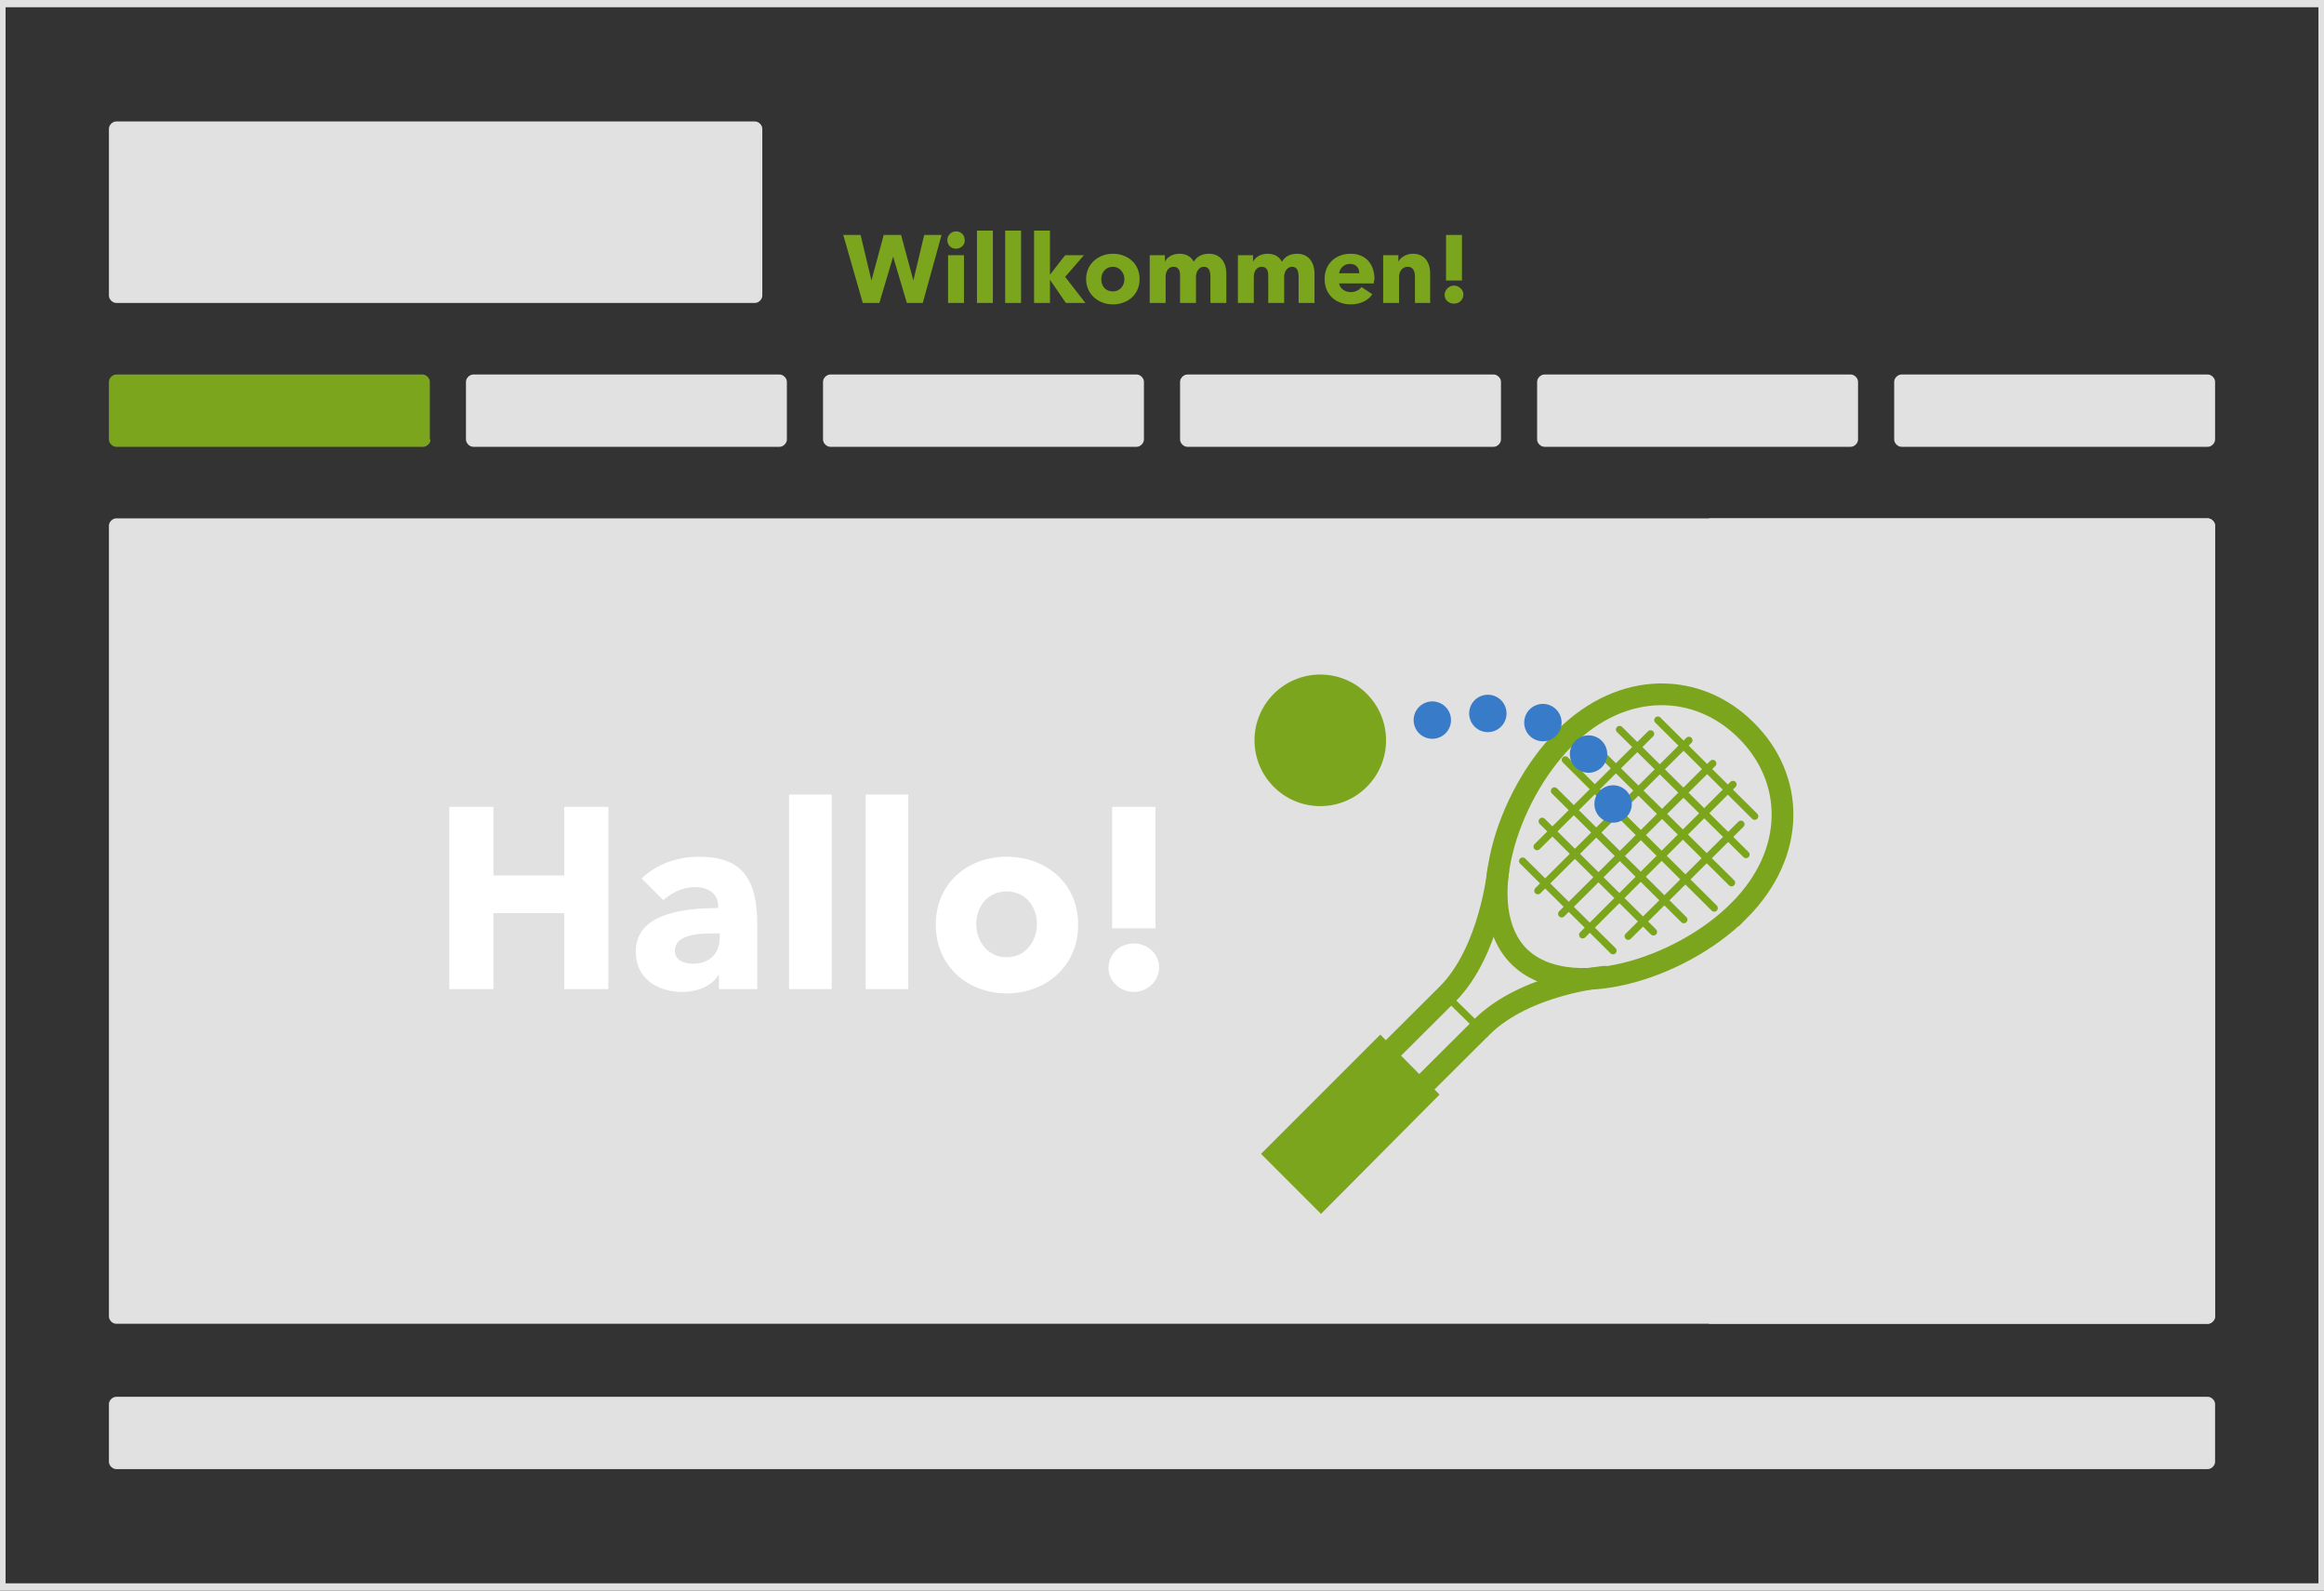
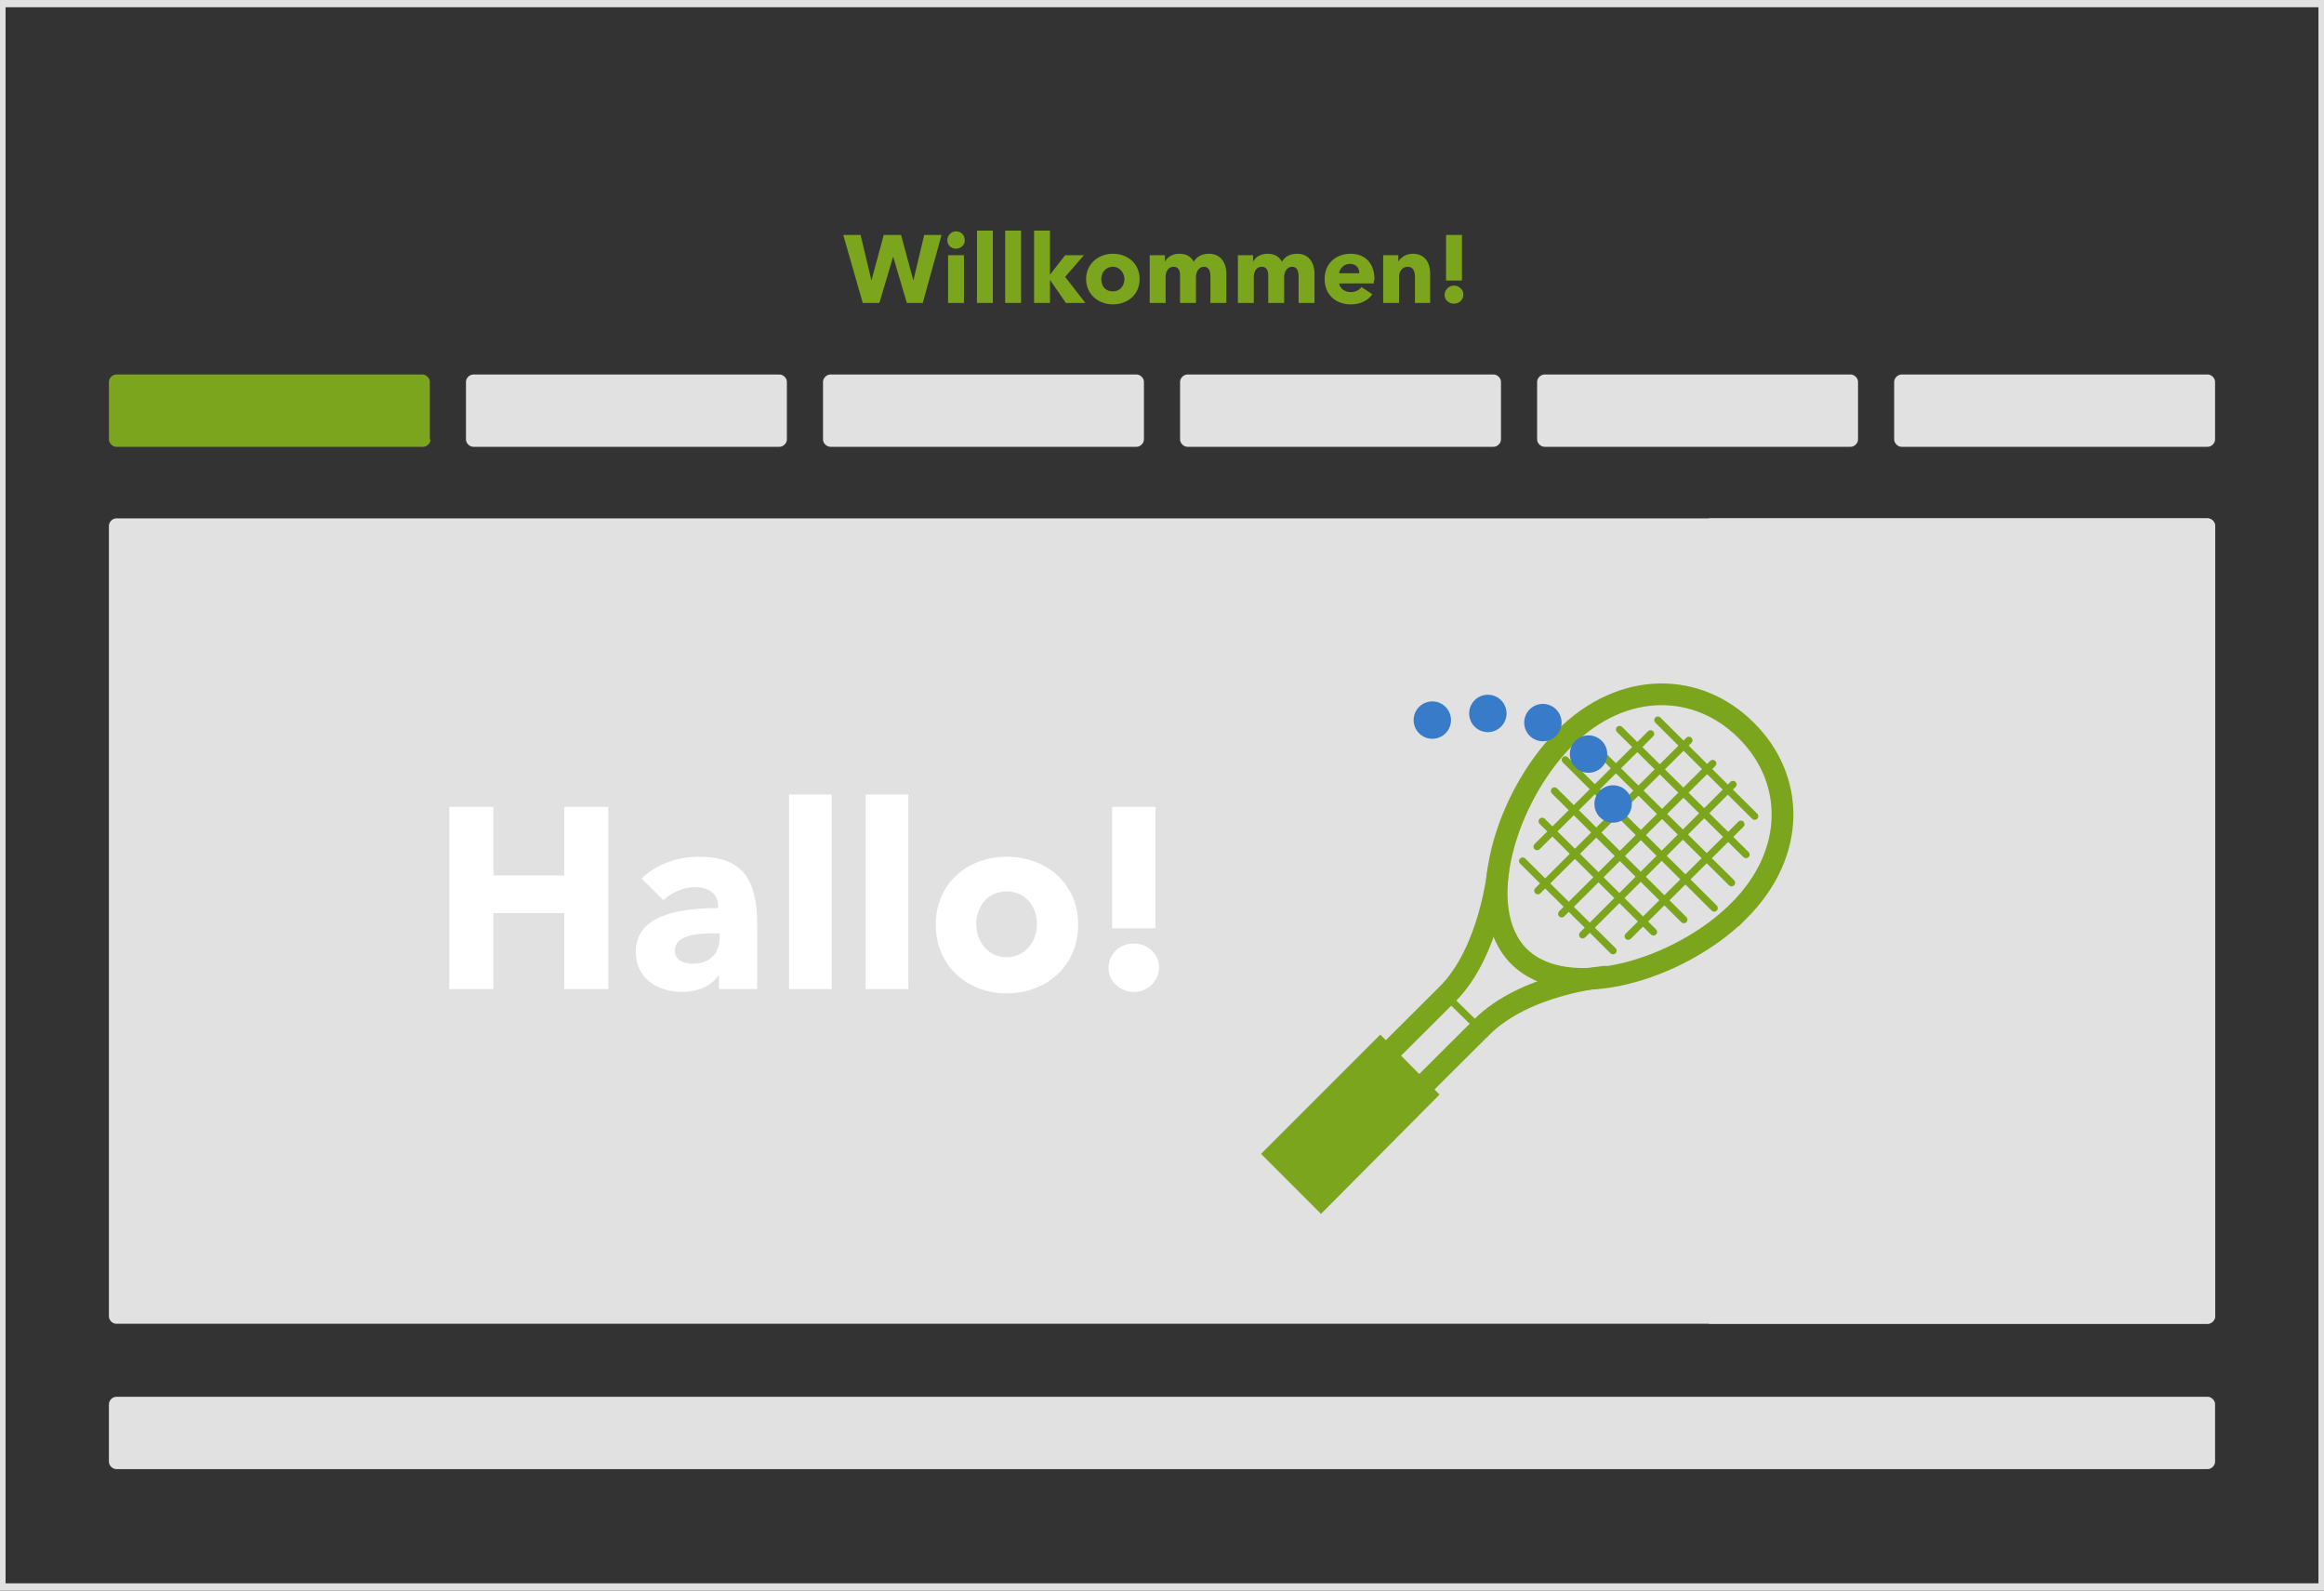
<svg xmlns="http://www.w3.org/2000/svg" preserveAspectRatio="xMidYMid slice" version="1.1" id="Ebene_1" x="0" y="0" width="304" height="208" viewBox="0 0 322 220" xml:space="preserve">
  <rect x="0" y="0" width="322" height="220" fill="#333333" stroke="none" />
  <style>.st1{fill:#7ca51e}.st7{fill:#e1e1e1}.st26{fill:none;stroke:#7ca51e;stroke-width:3.008;stroke-linecap:round;stroke-miterlimit:10}.st68{fill:#fff}.st69{fill:none;stroke:#7ca51e;stroke-width:.998;stroke-linecap:round;stroke-miterlimit:10}</style>
  <path class="st1" d="M127.9 41.9h-2.2l-1.9-6.4-1.9 6.4h-2.3l-2.7-9.4h2.4l1.5 6.3 1.7-6.3h2.4l1.7 6.3 1.5-6.3h2.4l-2.6 9.4zM132.5 34.4c-.7 0-1.2-.5-1.2-1.2 0-.6.5-1.2 1.2-1.2s1.2.5 1.2 1.2c.1.6-.5 1.2-1.2 1.2zm-1.1 7.5v-6.6h2.2v6.6h-2.2zM135.4 41.9v-10h2.2v10h-2.2zM139.3 41.9v-10h2.2v10h-2.2zM150.4 41.9h-2.7l-2.2-3.2v3.2h-2.2v-10h2.2V38l2.1-2.7h2.6l-2.6 3 2.8 3.6zM154.2 42.1c-2 0-3.7-1.4-3.7-3.5s1.7-3.5 3.7-3.5 3.7 1.3 3.7 3.5-1.7 3.5-3.7 3.5zm0-5.2c-1 0-1.6.8-1.6 1.7s.5 1.7 1.6 1.7 1.6-.9 1.6-1.7-.6-1.7-1.6-1.7zM167.7 41.9v-3.6c0-.8-.2-1.4-.9-1.4s-1.1.7-1.1 1.4v3.6h-2.2v-3.8c0-.8-.3-1.2-.9-1.2-.7 0-1.1.6-1.1 1.4v3.6h-2.2v-6.6h2.1v.9c.3-.6 1-1.1 2-1.1s1.6.4 2 1.1c.4-.7 1.1-1.1 2.1-1.1 1.8 0 2.4 1.5 2.4 2.7v4.1h-2.2zM179.9 41.9v-3.6c0-.8-.2-1.4-.9-1.4s-1.1.7-1.1 1.4v3.6h-2.2v-3.8c0-.8-.3-1.2-.9-1.2-.7 0-1.1.6-1.1 1.4v3.6h-2.2v-6.6h2.1v.9c.3-.6 1-1.1 2-1.1s1.6.4 2 1.1c.4-.7 1.1-1.1 2.1-1.1 1.8 0 2.4 1.5 2.4 2.7v4.1h-2.2zM190.3 39.2h-4.8c.1.7.8 1.2 1.6 1.2.7 0 1.2-.3 1.5-.7l1.5 1c-.6.9-1.7 1.4-3 1.4-2 0-3.6-1.3-3.6-3.5s1.6-3.5 3.6-3.5 3.3 1.3 3.3 3.6c-.1.1-.1.3-.1.5zm-2-1.4c0-.7-.4-1.3-1.3-1.3-.8 0-1.4.6-1.5 1.3h2.8zM196 41.9v-3.6c0-.7-.2-1.4-1-1.4s-1.2.7-1.2 1.4v3.6h-2.2v-6.6h2.1v.9c.3-.6 1.1-1.1 2-1.1 1.8 0 2.4 1.4 2.4 2.7v4.1H196zM201.4 42c-.7 0-1.3-.5-1.3-1.2s.6-1.3 1.3-1.3 1.3.6 1.3 1.2c0 .8-.6 1.3-1.3 1.3zm-1.1-3.2v-6.3h2.2v6.3h-2.2z" />
-   <path class="st7" d="M105.7 40.9c0 .5-.5 1-1 1H16.3c-.5 0-1-.5-1-1V17.8c0-.5.5-1 1-1h88.4c.5 0 1 .5 1 1v23.1z" />
  <path class="st1" d="M59.8 60.8c0 .5-.5 1-1 1H16.3c-.5 0-1-.5-1-1v-8c0-.5.5-1 1-1h42.4c.5 0 1 .5 1 1v8z" />
  <path class="st7" d="M109.1 60.8c0 .5-.5 1-1 1H65.7c-.5 0-1-.5-1-1v-8c0-.5.5-1 1-1h42.4c.5 0 1 .5 1 1v8zM158.5 60.8c0 .5-.5 1-1 1h-42.4c-.5 0-1-.5-1-1v-8c0-.5.5-1 1-1h42.4c.5 0 1 .5 1 1v8zM207.9 60.8c0 .5-.5 1-1 1h-42.4c-.5 0-1-.5-1-1v-8c0-.5.5-1 1-1h42.4c.5 0 1 .5 1 1v8zM257.3 60.8c0 .5-.5 1-1 1h-42.4c-.5 0-1-.5-1-1v-8c0-.5.5-1 1-1h42.4c.5 0 1 .5 1 1v8z" />
  <g>
    <path class="st7" d="M306.7 60.8c0 .5-.5 1-1 1h-42.4c-.5 0-1-.5-1-1v-8c0-.5.5-1 1-1h42.4c.5 0 1 .5 1 1v8z" />
  </g>
  <g>
    <path class="st7" d="M306.7 202.2c0 .5-.5 1-1 1H16.3c-.5 0-1-.5-1-1v-8c0-.5.5-1 1-1h289.4c.5 0 1 .5 1 1v8z" />
  </g>
  <g>
    <path class="st7" d="M306.7 182.1c0 .5-.5 1-1 1H16.3c-.5 0-1-.5-1-1V72.7c0-.5.5-1 1-1h289.4c.5 0 1 .5 1 1v109.4z" />
  </g>
  <g>
    <path class="st7" d="M306.7 182.1c0 .5-.5 1-1 1h-68.8c-.5 0-1-.5-1-1V72.7c0-.5.5-1 1-1h68.8c.5 0 1 .5 1 1v109.4z" />
  </g>
  <g>
    <path class="st7" d="M321 1v218H1V1h320m1-1H0v220h322V0z" />
  </g>
  <g>
    <path class="st68" d="M78.3 136.8v-10.5h-9.8v10.5h-6.1v-25.2h6.1v9.5h9.8v-9.5h6.1v25.2h-6.1zM89 121.5c2.1-2 5-3 7.9-3 5.9 0 8.1 2.9 8.1 9.4v8.9h-5.3v-1.9h-.1c-.9 1.5-2.9 2.3-5 2.3-2.8 0-6.4-1.4-6.4-5.6 0-5.1 6.2-6 11.4-6v-.3c0-1.7-1.4-2.6-3.2-2.6-1.7 0-3.3.8-4.4 1.8l-3-3zm10.7 7.6H99c-2.6 0-5.4.3-5.4 2.4 0 1.4 1.4 1.8 2.5 1.8 2.3 0 3.7-1.4 3.7-3.6v-.6zM109.4 136.8v-26.9h5.9v26.9h-5.9zM120 136.8v-26.9h5.9v26.9H120zM139.5 137.4c-5.3 0-9.8-3.7-9.8-9.5s4.5-9.4 9.8-9.4c5.4 0 9.9 3.6 9.9 9.4 0 5.8-4.5 9.5-9.9 9.5zm0-14.1c-2.7 0-4.2 2.2-4.2 4.5s1.5 4.6 4.2 4.6 4.2-2.3 4.2-4.6-1.5-4.5-4.2-4.5zM157.1 137.2c-1.9 0-3.5-1.5-3.5-3.3 0-1.9 1.5-3.4 3.5-3.4s3.5 1.5 3.5 3.3c0 1.9-1.6 3.4-3.5 3.4zm-3-8.8v-16.8h6v16.8h-6z" />
  </g>
  <path class="st1" d="M199.4 151.4l-8.2-8.3-16.5 16.5 8.3 8.3z" />
  <g>
    <path class="st26" d="M240.8 126c-8.1 8.1-23.7 12.9-30.4 6.3-6.6-6.6-1.8-22.1 6.3-30.2 8.1-8.1 18.5-7.7 25.1-1.1 6.7 6.6 7.1 16.9-1 25z" />
    <path class="st26" d="M207.5 120.5s-1.1 11.1-7 17c-4.1 4.1-22 21.9-22 21.9l4.7 4.6s17.9-17.8 22-21.9c6.1-6.1 17.1-7 17.1-7" />
    <path class="st69" d="M229.6 99.6l13.4 13.3M224.3 100.9l17.5 17.3M220.3 102.8l19.5 19.3M216.8 105.1l20.6 20.5M215.3 109.4l17.9 17.8M213.6 113.6l15.4 15.3M210.9 119.1l12.5 12.4M237.2 105.6l-20.9 20.8M240 108.5l-20.8 20.8M233.9 102.4L213 123.2M228.6 101.5l-15.7 15.6M241.1 114l-15.6 15.5M205.7 143l-5.8-5.7" />
  </g>
-   <circle class="st1" cx="182.9" cy="102.4" r="9.1" />
  <path d="M198.4 99.6s22.4-6.3 25.5 14" fill="none" stroke="#387bc9" stroke-width="5.173" stroke-linecap="round" stroke-miterlimit="10" stroke-dasharray="0,7.759" />
</svg>